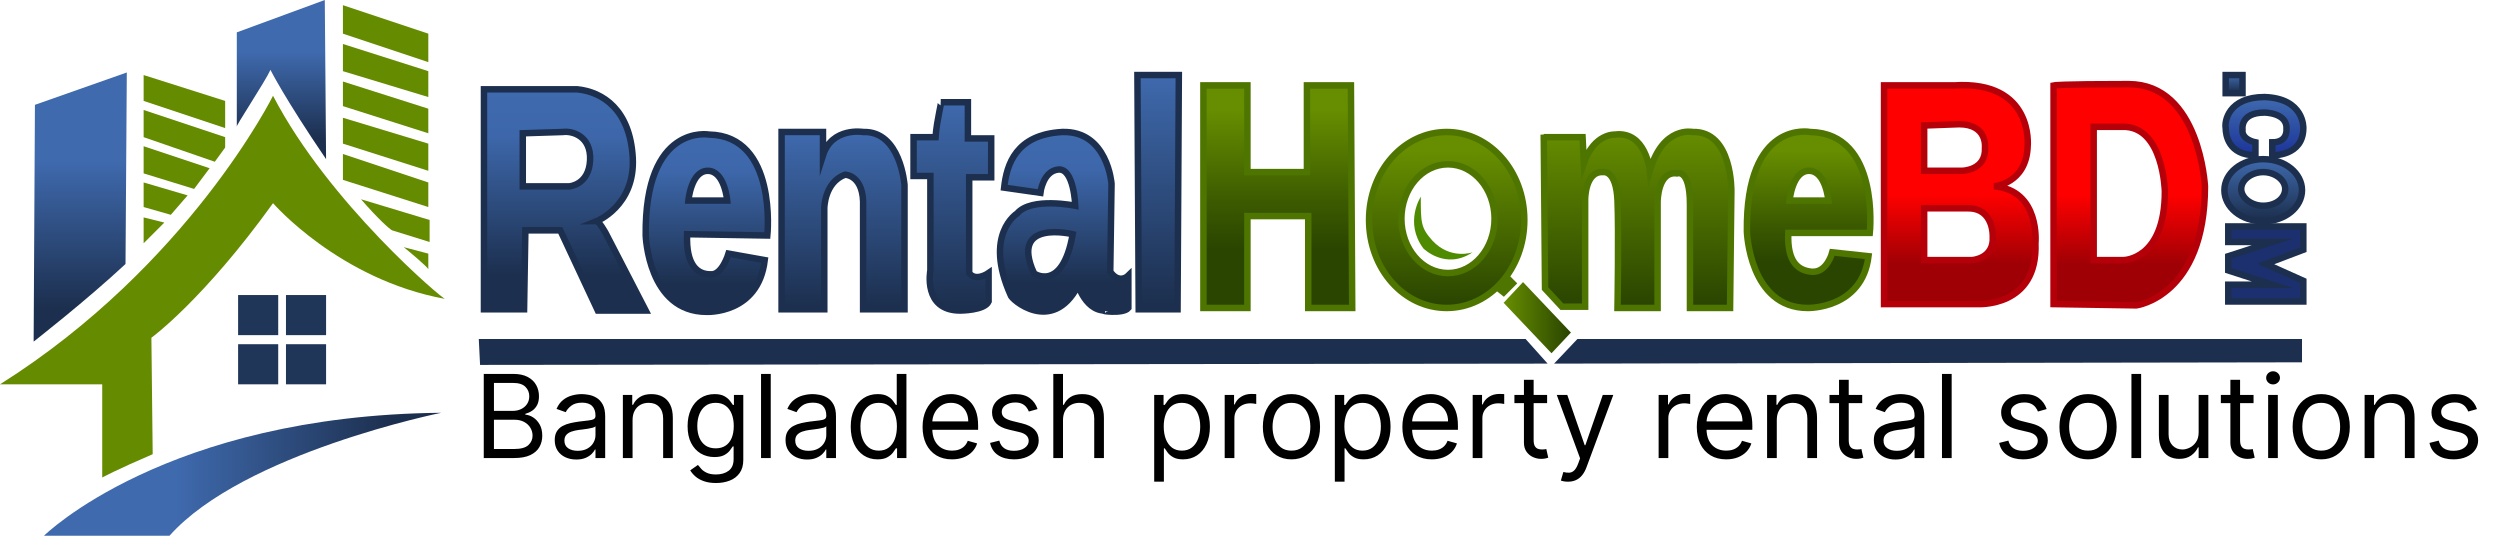
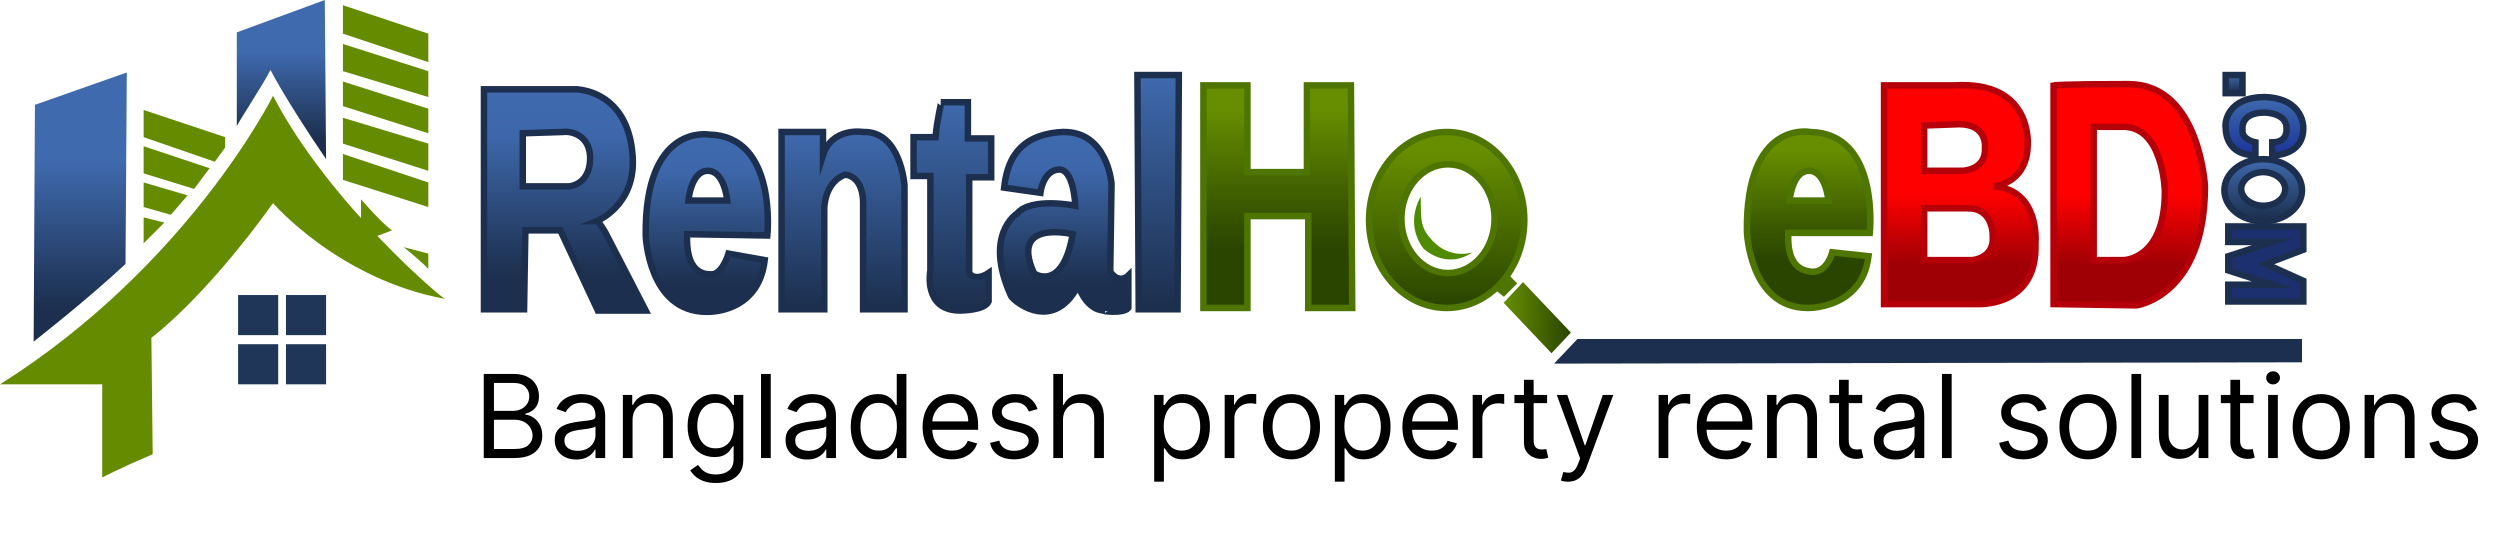
<svg xmlns="http://www.w3.org/2000/svg" width="224" height="48" viewBox="0 0 224 48" fill="none">
  <path d="M3.13 9.392L3.014 30.609C3.014 30.609 7.768 26.899 11.246 23.653L11.362 6.493L3.13 9.392Z" fill="url(#paint0_linear_9108_1821)" />
-   <path d="M12.869 6.725V9.043L20.174 11.478V9.043L12.869 6.725Z" fill="#658B00" />
  <path d="M12.869 9.855L20.174 12.29V13.218L19.246 14.493L12.869 12.29V9.855Z" fill="#658B00" />
  <path d="M12.869 13.102V15.536L17.391 16.928L18.782 15.073L12.869 13.102Z" fill="#658B00" />
  <path d="M12.869 16.348V18.551L15.304 19.246L16.811 17.507L12.869 16.348Z" fill="#658B00" />
  <path d="M12.869 19.479V21.797L14.724 19.942L12.869 19.479Z" fill="#658B00" />
  <path d="M21.217 2.899V11.362C20.985 11.478 23.768 7.304 24.232 6.261C24.232 6.261 25.507 8.812 29.217 14.261L29.101 0L21.217 2.899Z" fill="url(#paint1_linear_9108_1821)" />
  <path d="M30.725 0.464V3.015L38.377 5.565V3.015L30.725 0.464Z" fill="#658B00" />
  <path d="M30.725 3.942V6.377L38.377 8.696V6.377L30.725 3.942Z" fill="#658B00" />
  <path d="M30.725 7.305V9.508L38.377 11.942V9.739L30.725 7.305Z" fill="#658B00" />
  <path d="M30.725 10.551V12.87L38.377 15.304V12.87L30.725 10.551Z" fill="#658B00" />
  <path d="M30.725 13.797V16.116L38.377 18.55V16.348L30.725 13.797Z" fill="#658B00" />
  <path d="M36.174 22.145L38.377 22.724V24.116C38.261 23.884 36.754 22.608 36.174 22.145Z" fill="#658B00" />
  <path d="M24.464 8.58C24.464 8.58 16.927 23.768 0 34.435H9.159V42.783C9.159 42.783 10.435 42.087 13.681 40.696L13.565 30.261C13.565 30.261 18.203 26.899 24.464 18.203C24.464 18.203 30.377 25.044 39.884 26.783C39.768 26.899 29.449 18.203 24.464 8.58Z" fill="#658B00" />
-   <path d="M3.942 48C3.942 48 14.841 37.217 39.537 36.985C39.537 36.985 21.798 40.58 15.189 48H3.942Z" fill="url(#paint2_linear_9108_1821)" />
  <path d="M24.928 26.435H21.334V30.029H24.928V26.435Z" fill="#203659" />
  <path d="M29.217 26.435H25.623V30.029H29.217V26.435Z" fill="#203659" />
  <path d="M29.217 30.841H25.623V34.435H29.217V30.841Z" fill="#203659" />
  <path d="M24.928 30.841H21.334V34.435H24.928V30.841Z" fill="#203659" />
-   <path d="M32.348 17.855L38.493 19.71V21.682L35.131 20.638C34.899 20.522 33.855 19.595 32.348 17.855Z" fill="#658B00" />
+   <path d="M32.348 17.855V21.682L35.131 20.638C34.899 20.522 33.855 19.595 32.348 17.855Z" fill="#658B00" />
  <path d="M54.261 20.87C54.261 20.87 53.682 19.826 53.45 19.826C53.45 19.826 56.928 18.435 56.696 14.145C56.464 9.855 54.029 8.232 51.711 8H43.363V27.71H46.957L47.073 20.638H50.203L53.566 27.826H57.855L54.261 20.87ZM51.015 16.696H46.841V11.942L50.435 11.826C51.247 11.71 52.986 12.174 52.87 14.377C52.754 16.58 51.015 16.696 51.015 16.696Z" fill="url(#paint3_linear_9108_1821)" stroke="#1C2F4E" stroke-width="0.58" stroke-miterlimit="10" />
  <path d="M63.536 12.058C63.536 12.058 57.739 11.014 57.855 21.102C57.855 21.102 58.087 27.942 63.304 27.942C63.304 27.942 67.942 28.174 68.522 23.304L65.275 22.725C65.275 22.725 64.695 24.696 63.652 24.58C62.493 24.58 61.449 23.768 61.565 20.985L68.754 21.102C68.754 21.102 69.681 12.174 63.536 12.058ZM61.681 17.971C61.681 17.971 61.913 15.304 63.42 15.304C64.927 15.304 65.159 17.971 65.159 17.971H61.681Z" fill="url(#paint4_linear_9108_1821)" stroke="#1C2F4E" stroke-width="0.58" stroke-miterlimit="10" />
  <path d="M70.029 12.058V27.71H73.856V18.666C73.856 18.666 73.856 16.348 75.711 15.652C75.711 15.652 77.45 15.652 77.334 18.551V27.71H81.044V16.58C81.044 16.58 80.696 11.71 77.334 11.826C77.334 11.826 74.551 11.362 73.74 13.913V11.826H70.029V12.058Z" fill="url(#paint5_linear_9108_1821)" stroke="#1C2F4E" stroke-width="0.58" stroke-miterlimit="10" />
  <path d="M83.826 12.29H81.855V15.768H83.362V24.232C83.362 24.232 82.666 27.826 86.028 27.826C86.028 27.826 88.231 27.826 88.579 27.014V24.463C88.579 24.463 87.42 25.275 86.84 24.463V15.884H88.811V12.406H86.724V9.159H84.289C84.405 9.159 83.942 10.666 83.826 12.29Z" fill="url(#paint6_linear_9108_1821)" stroke="#1C2F4E" stroke-width="0.58" stroke-miterlimit="10" />
  <path d="M99.478 24.348L99.594 16.464C99.594 16.464 99.246 11.71 95.188 11.826C91.014 12.058 90.202 14.725 89.971 16.812L93.217 17.276C93.217 17.276 93.449 15.305 94.84 15.189C96.231 15.073 96.347 18.435 96.347 18.435C96.347 18.435 92.405 17.623 91.13 19.131C91.13 19.131 88.115 20.986 90.55 26.435C90.55 26.783 94.26 30.029 96.579 25.623C96.463 24.928 97.043 27.826 99.014 27.826C98.318 27.826 100.637 28.174 101.101 27.594V24.696C101.101 24.696 100.289 25.508 99.478 24.348ZM92.637 24.464C90.434 19.594 96.115 20.986 96.115 20.986C95.188 26.319 92.521 24.464 92.637 24.464Z" fill="url(#paint7_linear_9108_1821)" stroke="#1C2F4E" stroke-width="0.58" stroke-miterlimit="10" />
  <path d="M101.913 6.725L102.029 27.71H105.508L105.624 6.725H101.913Z" fill="url(#paint8_linear_9108_1821)" stroke="#1C2F4E" stroke-width="0.58" stroke-miterlimit="10" />
  <path d="M107.826 7.652V27.594H111.768V19.363H117.217V27.594H121.159L121.043 7.652H117.101V15.421H111.768V7.652H107.826Z" fill="url(#paint9_linear_9108_1821)" stroke="#4E7500" stroke-width="0.58" stroke-miterlimit="10" />
  <path d="M134.145 25.739L134.725 26.203L135.536 25.391L134.957 24.811L134.145 25.739Z" fill="#4E7500" stroke="#4E7500" stroke-width="0.58" stroke-miterlimit="10" />
  <path d="M134.725 27.131L136.464 25.275L140.754 29.797L139.015 31.652L134.725 27.131Z" fill="url(#paint10_linear_9108_1821)" />
  <path d="M129.623 11.826C125.797 11.826 122.666 15.304 122.666 19.71C122.666 24.116 125.797 27.594 129.623 27.594C133.449 27.594 136.579 24.116 136.579 19.71C136.579 15.304 133.449 11.826 129.623 11.826ZM129.739 24.464C127.42 24.464 125.565 22.261 125.565 19.594C125.565 16.928 127.42 14.725 129.739 14.725C132.058 14.725 133.913 16.928 133.913 19.594C133.913 22.261 132.058 24.464 129.739 24.464Z" fill="url(#paint11_linear_9108_1821)" stroke="#4E7500" stroke-width="0.58" stroke-miterlimit="10" />
  <path d="M127.304 17.623C127.304 17.623 125.797 19.942 127.536 22.261C127.536 22.261 129.507 24.232 131.942 22.608C131.942 22.608 129.971 23.304 128.348 21.565C127.304 20.406 127.304 19.942 127.304 17.623Z" fill="#4E8B00" />
-   <path d="M138.319 12.058L138.434 25.855L139.942 27.479H142.029V17.855C142.029 17.855 142.029 15.305 143.652 15.421C143.652 15.421 144.811 15.189 144.927 17.971C145.043 20.754 144.927 27.595 144.927 27.595H148.521V18.087C148.521 18.087 148.521 15.305 150.261 15.537C150.261 15.537 151.42 15.073 151.42 18.319C151.42 21.566 151.42 27.595 151.42 27.595H155.014L155.13 17.16C155.13 17.16 155.246 11.71 151.652 11.826C151.652 11.826 148.985 11.247 147.826 15.305C147.826 15.305 147.478 11.71 144.695 12.058C144.695 12.058 142.84 11.942 141.913 14.609L141.797 12.29H138.319V12.058Z" fill="url(#paint12_linear_9108_1821)" stroke="#4E7500" stroke-width="0.58" stroke-miterlimit="10" />
  <path d="M162.202 11.826C162.202 11.826 156.405 10.666 156.521 20.753C156.521 20.753 156.753 27.594 161.97 27.594C161.97 27.594 166.84 27.71 167.42 22.956L164.173 22.608C164.173 22.608 163.71 24.463 162.318 24.347C161.159 24.232 160.115 23.536 160.231 20.869H167.536C167.536 20.869 168.463 11.942 162.202 11.826ZM160.347 17.971C160.347 17.971 160.579 15.304 162.086 15.304C163.594 15.304 163.825 17.971 163.825 17.971H160.347Z" fill="url(#paint13_linear_9108_1821)" stroke="#4E7500" stroke-width="0.58" stroke-miterlimit="10" />
  <path d="M178.666 16.695C178.666 16.695 181.565 16.463 181.681 13.101C181.681 13.101 182.26 7.188 175.072 7.652H168.811V27.246H177.159C177.159 27.246 182.608 27.594 182.376 21.797C182.376 21.797 182.84 17.043 178.666 16.695ZM172.405 11.246L175.536 11.13C178.086 11.13 177.854 13.217 177.854 13.217C177.97 15.304 175.768 15.304 175.768 15.304H172.405V11.246ZM178.55 21.217C178.666 23.188 176.695 23.304 176.695 23.304H172.405V18.666H176.347C178.666 18.666 178.55 21.217 178.55 21.217Z" fill="url(#paint14_linear_9108_1821)" stroke="#B50009" stroke-width="0.58" stroke-miterlimit="10" />
  <path d="M190.725 7.536C184.464 7.536 184 7.652 184 7.652V27.246L191.42 27.362C191.42 27.362 197.565 26.551 197.565 16.695C197.565 16.695 197.102 7.536 190.725 7.536ZM190.261 23.304H187.594V11.362C187.594 11.362 188.406 11.362 190.145 11.362C193.855 11.246 193.971 17.159 193.971 17.159C193.971 23.304 190.261 23.304 190.261 23.304Z" fill="url(#paint15_linear_9108_1821)" stroke="#B50009" stroke-width="0.58" stroke-miterlimit="10" />
  <path d="M43.345 41.04V33.502H45.98C46.506 33.502 46.939 33.592 47.28 33.774C47.621 33.953 47.875 34.195 48.042 34.499C48.209 34.801 48.292 35.136 48.292 35.504C48.292 35.828 48.234 36.095 48.119 36.306C48.006 36.517 47.856 36.684 47.67 36.807C47.486 36.93 47.286 37.02 47.07 37.079V37.153C47.301 37.168 47.533 37.249 47.766 37.396C47.999 37.543 48.194 37.754 48.351 38.029C48.508 38.304 48.587 38.64 48.587 39.038C48.587 39.416 48.501 39.755 48.329 40.057C48.157 40.359 47.886 40.598 47.515 40.775C47.145 40.952 46.663 41.04 46.069 41.04H43.345ZM44.258 40.23H46.069C46.665 40.23 47.089 40.115 47.339 39.884C47.592 39.651 47.718 39.369 47.718 39.038C47.718 38.782 47.653 38.547 47.523 38.331C47.393 38.112 47.208 37.938 46.967 37.808C46.727 37.676 46.442 37.609 46.113 37.609H44.258V40.23ZM44.258 36.814H45.951C46.226 36.814 46.474 36.76 46.695 36.652C46.918 36.544 47.095 36.392 47.225 36.196C47.357 36 47.423 35.769 47.423 35.504C47.423 35.173 47.308 34.892 47.077 34.661C46.847 34.428 46.481 34.311 45.98 34.311H44.258V36.814ZM51.633 41.173C51.274 41.173 50.949 41.105 50.657 40.97C50.365 40.833 50.133 40.635 49.961 40.377C49.79 40.117 49.704 39.803 49.704 39.435C49.704 39.111 49.768 38.849 49.895 38.647C50.023 38.444 50.193 38.284 50.407 38.169C50.62 38.054 50.856 37.968 51.114 37.911C51.374 37.852 51.635 37.806 51.898 37.771C52.241 37.727 52.52 37.694 52.733 37.672C52.949 37.647 53.106 37.607 53.204 37.55C53.305 37.494 53.355 37.396 53.355 37.256V37.227C53.355 36.863 53.256 36.581 53.057 36.38C52.861 36.179 52.563 36.078 52.163 36.078C51.748 36.078 51.423 36.169 51.187 36.35C50.952 36.532 50.786 36.726 50.69 36.932L49.866 36.638C50.013 36.294 50.209 36.027 50.455 35.835C50.703 35.641 50.972 35.506 51.264 35.43C51.559 35.352 51.849 35.312 52.133 35.312C52.315 35.312 52.523 35.335 52.759 35.379C52.997 35.42 53.226 35.508 53.447 35.64C53.671 35.773 53.856 35.973 54.003 36.24C54.15 36.508 54.224 36.866 54.224 37.315V41.04H53.355V40.274H53.311C53.252 40.397 53.154 40.528 53.017 40.668C52.879 40.808 52.696 40.927 52.468 41.025C52.24 41.123 51.961 41.173 51.633 41.173ZM51.765 40.392C52.109 40.392 52.398 40.325 52.634 40.19C52.872 40.055 53.051 39.88 53.171 39.667C53.294 39.454 53.355 39.229 53.355 38.993V38.198C53.318 38.242 53.237 38.283 53.112 38.32C52.99 38.354 52.847 38.385 52.685 38.412C52.526 38.436 52.37 38.459 52.218 38.478C52.068 38.495 51.947 38.51 51.853 38.522C51.628 38.552 51.417 38.6 51.22 38.666C51.026 38.73 50.869 38.827 50.749 38.957C50.631 39.084 50.572 39.258 50.572 39.479C50.572 39.781 50.684 40.009 50.907 40.164C51.133 40.316 51.419 40.392 51.765 40.392ZM56.678 37.639V41.04H55.809V35.386H56.649V36.27H56.722C56.855 35.982 57.056 35.752 57.326 35.578C57.596 35.401 57.944 35.312 58.371 35.312C58.754 35.312 59.089 35.391 59.376 35.548C59.663 35.703 59.887 35.938 60.046 36.255C60.206 36.569 60.285 36.967 60.285 37.447V41.04H59.417V37.506C59.417 37.062 59.301 36.716 59.071 36.468C58.84 36.218 58.524 36.093 58.121 36.093C57.844 36.093 57.596 36.153 57.378 36.273C57.162 36.394 56.991 36.569 56.866 36.8C56.741 37.03 56.678 37.31 56.678 37.639ZM64.155 43.278C63.736 43.278 63.375 43.224 63.073 43.116C62.771 43.011 62.52 42.871 62.318 42.697C62.12 42.525 61.961 42.341 61.843 42.144L62.535 41.658C62.614 41.761 62.713 41.879 62.834 42.012C62.954 42.147 63.118 42.263 63.327 42.361C63.538 42.462 63.814 42.512 64.155 42.512C64.612 42.512 64.988 42.402 65.285 42.181C65.582 41.96 65.731 41.614 65.731 41.143V39.995H65.657C65.593 40.098 65.502 40.225 65.385 40.377C65.269 40.527 65.102 40.661 64.884 40.779C64.668 40.894 64.376 40.952 64.008 40.952C63.551 40.952 63.142 40.844 62.778 40.628C62.418 40.412 62.132 40.098 61.921 39.685C61.712 39.273 61.608 38.773 61.608 38.184C61.608 37.605 61.71 37.1 61.913 36.671C62.117 36.239 62.401 35.905 62.764 35.67C63.127 35.431 63.547 35.312 64.023 35.312C64.391 35.312 64.683 35.374 64.899 35.496C65.117 35.617 65.284 35.754 65.399 35.909C65.517 36.061 65.608 36.186 65.672 36.284H65.76V35.386H66.599V41.202C66.599 41.688 66.489 42.083 66.268 42.387C66.05 42.694 65.755 42.919 65.385 43.061C65.016 43.206 64.607 43.278 64.155 43.278ZM64.126 40.171C64.474 40.171 64.769 40.092 65.009 39.932C65.25 39.773 65.432 39.543 65.558 39.244C65.683 38.944 65.745 38.586 65.745 38.169C65.745 37.762 65.684 37.402 65.561 37.09C65.439 36.779 65.257 36.535 65.016 36.358C64.776 36.181 64.479 36.093 64.126 36.093C63.758 36.093 63.451 36.186 63.205 36.373C62.962 36.559 62.78 36.809 62.657 37.123C62.537 37.438 62.477 37.786 62.477 38.169C62.477 38.562 62.538 38.909 62.661 39.211C62.786 39.51 62.97 39.746 63.213 39.917C63.458 40.087 63.763 40.171 64.126 40.171ZM69.058 33.502V41.04H68.189V33.502H69.058ZM72.313 41.173C71.955 41.173 71.63 41.105 71.338 40.97C71.046 40.833 70.814 40.635 70.642 40.377C70.47 40.117 70.384 39.803 70.384 39.435C70.384 39.111 70.448 38.849 70.576 38.647C70.703 38.444 70.874 38.284 71.087 38.169C71.301 38.054 71.536 37.968 71.794 37.911C72.054 37.852 72.315 37.806 72.578 37.771C72.922 37.727 73.2 37.694 73.414 37.672C73.629 37.647 73.787 37.607 73.885 37.55C73.985 37.494 74.036 37.396 74.036 37.256V37.227C74.036 36.863 73.936 36.581 73.737 36.38C73.541 36.179 73.243 36.078 72.843 36.078C72.428 36.078 72.103 36.169 71.868 36.35C71.632 36.532 71.466 36.726 71.371 36.932L70.546 36.638C70.693 36.294 70.89 36.027 71.135 35.835C71.383 35.641 71.653 35.506 71.945 35.43C72.239 35.352 72.529 35.312 72.814 35.312C72.995 35.312 73.204 35.335 73.439 35.379C73.677 35.42 73.907 35.508 74.128 35.64C74.351 35.773 74.536 35.973 74.683 36.24C74.831 36.508 74.904 36.866 74.904 37.315V41.04H74.036V40.274H73.992C73.933 40.397 73.834 40.528 73.697 40.668C73.56 40.808 73.377 40.927 73.149 41.025C72.92 41.123 72.642 41.173 72.313 41.173ZM72.445 40.392C72.789 40.392 73.079 40.325 73.314 40.19C73.552 40.055 73.731 39.88 73.852 39.667C73.974 39.454 74.036 39.229 74.036 38.993V38.198C73.999 38.242 73.918 38.283 73.793 38.32C73.67 38.354 73.528 38.385 73.366 38.412C73.206 38.436 73.05 38.459 72.898 38.478C72.749 38.495 72.627 38.51 72.534 38.522C72.308 38.552 72.097 38.6 71.901 38.666C71.707 38.73 71.55 38.827 71.43 38.957C71.312 39.084 71.253 39.258 71.253 39.479C71.253 39.781 71.365 40.009 71.588 40.164C71.814 40.316 72.1 40.392 72.445 40.392ZM78.625 41.158C78.154 41.158 77.738 41.039 77.377 40.801C77.016 40.56 76.734 40.222 76.53 39.785C76.327 39.346 76.225 38.827 76.225 38.228C76.225 37.634 76.327 37.119 76.53 36.682C76.734 36.245 77.017 35.908 77.381 35.67C77.744 35.431 78.163 35.312 78.64 35.312C79.008 35.312 79.299 35.374 79.512 35.496C79.728 35.617 79.892 35.754 80.005 35.909C80.121 36.061 80.21 36.186 80.274 36.284H80.348V33.502H81.216V41.04H80.377V40.171H80.274C80.21 40.274 80.119 40.404 80.002 40.562C79.884 40.716 79.716 40.855 79.497 40.977C79.279 41.098 78.988 41.158 78.625 41.158ZM78.743 40.377C79.091 40.377 79.386 40.287 79.626 40.105C79.867 39.921 80.049 39.667 80.175 39.343C80.3 39.017 80.362 38.64 80.362 38.213C80.362 37.791 80.301 37.422 80.178 37.105C80.055 36.786 79.874 36.538 79.633 36.362C79.393 36.182 79.096 36.093 78.743 36.093C78.375 36.093 78.068 36.187 77.822 36.376C77.579 36.563 77.397 36.817 77.274 37.138C77.154 37.457 77.094 37.816 77.094 38.213C77.094 38.615 77.155 38.981 77.278 39.31C77.403 39.636 77.587 39.897 77.83 40.09C78.075 40.282 78.379 40.377 78.743 40.377ZM85.298 41.158C84.754 41.158 84.284 41.038 83.889 40.797C83.496 40.554 83.193 40.215 82.979 39.781C82.768 39.344 82.663 38.836 82.663 38.257C82.663 37.678 82.768 37.168 82.979 36.726C83.193 36.282 83.49 35.936 83.87 35.688C84.253 35.438 84.7 35.312 85.21 35.312C85.505 35.312 85.795 35.362 86.082 35.46C86.37 35.558 86.631 35.717 86.867 35.938C87.102 36.157 87.29 36.446 87.43 36.807C87.57 37.168 87.639 37.612 87.639 38.139V38.508H83.281V37.757H86.756C86.756 37.438 86.692 37.153 86.565 36.903C86.439 36.652 86.26 36.455 86.027 36.31C85.797 36.165 85.524 36.093 85.21 36.093C84.864 36.093 84.565 36.179 84.312 36.35C84.062 36.52 83.869 36.741 83.734 37.013C83.599 37.285 83.532 37.578 83.532 37.889V38.39C83.532 38.817 83.605 39.179 83.752 39.476C83.902 39.77 84.109 39.995 84.374 40.149C84.639 40.301 84.948 40.377 85.298 40.377C85.527 40.377 85.733 40.346 85.917 40.282C86.103 40.215 86.264 40.117 86.399 39.987C86.534 39.855 86.638 39.69 86.712 39.494L87.551 39.73C87.463 40.014 87.314 40.265 87.106 40.48C86.897 40.694 86.639 40.861 86.333 40.981C86.026 41.099 85.681 41.158 85.298 41.158ZM92.966 36.652L92.186 36.873C92.136 36.743 92.064 36.617 91.968 36.494C91.875 36.369 91.747 36.266 91.585 36.185C91.424 36.104 91.216 36.063 90.963 36.063C90.617 36.063 90.329 36.143 90.098 36.303C89.87 36.46 89.756 36.66 89.756 36.903C89.756 37.119 89.835 37.289 89.992 37.414C90.149 37.539 90.394 37.644 90.728 37.727L91.567 37.933C92.073 38.056 92.449 38.244 92.697 38.496C92.945 38.747 93.069 39.069 93.069 39.465C93.069 39.788 92.976 40.078 92.789 40.333C92.605 40.589 92.347 40.79 92.016 40.937C91.685 41.084 91.3 41.158 90.86 41.158C90.284 41.158 89.806 41.033 89.428 40.782C89.05 40.532 88.811 40.166 88.711 39.685L89.535 39.479C89.614 39.784 89.762 40.012 89.981 40.164C90.201 40.316 90.49 40.392 90.846 40.392C91.251 40.392 91.572 40.306 91.81 40.135C92.05 39.96 92.171 39.752 92.171 39.509C92.171 39.312 92.102 39.148 91.965 39.016C91.827 38.881 91.616 38.78 91.332 38.714L90.389 38.493C89.871 38.37 89.491 38.18 89.248 37.922C89.008 37.662 88.887 37.337 88.887 36.947C88.887 36.628 88.977 36.346 89.156 36.1C89.338 35.855 89.584 35.662 89.896 35.522C90.21 35.382 90.566 35.312 90.963 35.312C91.523 35.312 91.962 35.435 92.281 35.681C92.603 35.926 92.831 36.25 92.966 36.652ZM95.245 37.639V41.04H94.376V33.502H95.245V36.27H95.319C95.451 35.977 95.65 35.746 95.915 35.574C96.183 35.4 96.538 35.312 96.983 35.312C97.368 35.312 97.705 35.39 97.995 35.544C98.284 35.697 98.509 35.931 98.668 36.248C98.831 36.562 98.911 36.962 98.911 37.447V41.04H98.043V37.506C98.043 37.057 97.926 36.71 97.693 36.465C97.462 36.217 97.142 36.093 96.732 36.093C96.448 36.093 96.192 36.153 95.967 36.273C95.743 36.394 95.567 36.569 95.437 36.8C95.309 37.03 95.245 37.31 95.245 37.639ZM103.416 43.16V35.386H104.255V36.284H104.358C104.422 36.186 104.51 36.061 104.623 35.909C104.739 35.754 104.903 35.617 105.117 35.496C105.333 35.374 105.625 35.312 105.993 35.312C106.469 35.312 106.888 35.431 107.252 35.67C107.615 35.908 107.898 36.245 108.102 36.682C108.306 37.119 108.407 37.634 108.407 38.228C108.407 38.827 108.306 39.346 108.102 39.785C107.898 40.222 107.616 40.56 107.255 40.801C106.894 41.039 106.479 41.158 106.007 41.158C105.644 41.158 105.353 41.098 105.135 40.977C104.917 40.855 104.748 40.716 104.631 40.562C104.513 40.404 104.422 40.274 104.358 40.171H104.285V43.16H103.416ZM104.27 38.213C104.27 38.64 104.333 39.017 104.458 39.343C104.583 39.667 104.766 39.921 105.006 40.105C105.247 40.287 105.541 40.377 105.89 40.377C106.253 40.377 106.556 40.282 106.799 40.09C107.044 39.897 107.228 39.636 107.351 39.31C107.476 38.981 107.539 38.615 107.539 38.213C107.539 37.816 107.477 37.457 107.355 37.138C107.234 36.817 107.052 36.563 106.806 36.376C106.563 36.187 106.258 36.093 105.89 36.093C105.536 36.093 105.239 36.182 104.999 36.362C104.758 36.538 104.577 36.786 104.454 37.105C104.331 37.422 104.27 37.791 104.27 38.213ZM109.732 41.04V35.386H110.572V36.24H110.631C110.734 35.96 110.92 35.733 111.19 35.559C111.46 35.385 111.764 35.298 112.103 35.298C112.167 35.298 112.247 35.299 112.342 35.301C112.438 35.304 112.51 35.308 112.559 35.312V36.196C112.53 36.189 112.463 36.178 112.357 36.163C112.254 36.146 112.145 36.137 112.029 36.137C111.755 36.137 111.509 36.195 111.293 36.31C111.08 36.423 110.91 36.58 110.785 36.781C110.663 36.98 110.601 37.207 110.601 37.462V41.04H109.732ZM115.714 41.158C115.204 41.158 114.756 41.036 114.37 40.793C113.988 40.55 113.688 40.211 113.472 39.774C113.259 39.337 113.152 38.827 113.152 38.242C113.152 37.654 113.259 37.139 113.472 36.7C113.688 36.261 113.988 35.92 114.37 35.677C114.756 35.434 115.204 35.312 115.714 35.312C116.224 35.312 116.671 35.434 117.054 35.677C117.439 35.92 117.739 36.261 117.952 36.7C118.168 37.139 118.276 37.654 118.276 38.242C118.276 38.827 118.168 39.337 117.952 39.774C117.739 40.211 117.439 40.55 117.054 40.793C116.671 41.036 116.224 41.158 115.714 41.158ZM115.714 40.377C116.102 40.377 116.421 40.278 116.671 40.079C116.921 39.88 117.107 39.619 117.227 39.295C117.347 38.971 117.407 38.62 117.407 38.242C117.407 37.865 117.347 37.513 117.227 37.186C117.107 36.86 116.921 36.596 116.671 36.395C116.421 36.194 116.102 36.093 115.714 36.093C115.326 36.093 115.007 36.194 114.757 36.395C114.507 36.596 114.321 36.86 114.201 37.186C114.081 37.513 114.021 37.865 114.021 38.242C114.021 38.62 114.081 38.971 114.201 39.295C114.321 39.619 114.507 39.88 114.757 40.079C115.007 40.278 115.326 40.377 115.714 40.377ZM119.602 43.16V35.386H120.441V36.284H120.544C120.608 36.186 120.696 36.061 120.809 35.909C120.925 35.754 121.089 35.617 121.303 35.496C121.519 35.374 121.811 35.312 122.179 35.312C122.655 35.312 123.074 35.431 123.438 35.67C123.801 35.908 124.084 36.245 124.288 36.682C124.492 37.119 124.593 37.634 124.593 38.228C124.593 38.827 124.492 39.346 124.288 39.785C124.084 40.222 123.802 40.56 123.441 40.801C123.08 41.039 122.665 41.158 122.193 41.158C121.83 41.158 121.539 41.098 121.321 40.977C121.103 40.855 120.934 40.716 120.817 40.562C120.699 40.404 120.608 40.274 120.544 40.171H120.471V43.16H119.602ZM120.456 38.213C120.456 38.64 120.519 39.017 120.644 39.343C120.769 39.667 120.952 39.921 121.192 40.105C121.433 40.287 121.727 40.377 122.076 40.377C122.439 40.377 122.742 40.282 122.985 40.09C123.23 39.897 123.414 39.636 123.537 39.31C123.662 38.981 123.725 38.615 123.725 38.213C123.725 37.816 123.663 37.457 123.541 37.138C123.42 36.817 123.238 36.563 122.992 36.376C122.749 36.187 122.444 36.093 122.076 36.093C121.722 36.093 121.425 36.182 121.185 36.362C120.944 36.538 120.763 36.786 120.64 37.105C120.517 37.422 120.456 37.791 120.456 38.213ZM128.289 41.158C127.744 41.158 127.274 41.038 126.879 40.797C126.487 40.554 126.184 40.215 125.97 39.781C125.759 39.344 125.653 38.836 125.653 38.257C125.653 37.678 125.759 37.168 125.97 36.726C126.184 36.282 126.48 35.936 126.861 35.688C127.244 35.438 127.69 35.312 128.201 35.312C128.495 35.312 128.786 35.362 129.073 35.46C129.36 35.558 129.622 35.717 129.857 35.938C130.093 36.157 130.28 36.446 130.42 36.807C130.56 37.168 130.63 37.612 130.63 38.139V38.508H126.272V37.757H129.747C129.747 37.438 129.683 37.153 129.555 36.903C129.43 36.652 129.251 36.455 129.018 36.31C128.787 36.165 128.515 36.093 128.201 36.093C127.855 36.093 127.555 36.179 127.303 36.35C127.052 36.52 126.86 36.741 126.725 37.013C126.59 37.285 126.522 37.578 126.522 37.889V38.39C126.522 38.817 126.596 39.179 126.743 39.476C126.893 39.77 127.1 39.995 127.365 40.149C127.63 40.301 127.938 40.377 128.289 40.377C128.517 40.377 128.723 40.346 128.907 40.282C129.094 40.215 129.255 40.117 129.39 39.987C129.525 39.855 129.629 39.69 129.702 39.494L130.542 39.73C130.453 40.014 130.305 40.265 130.096 40.48C129.888 40.694 129.63 40.861 129.323 40.981C129.017 41.099 128.672 41.158 128.289 41.158ZM131.952 41.04V35.386H132.791V36.24H132.85C132.953 35.96 133.139 35.733 133.409 35.559C133.679 35.385 133.983 35.298 134.322 35.298C134.386 35.298 134.466 35.299 134.561 35.301C134.657 35.304 134.729 35.308 134.778 35.312V36.196C134.749 36.189 134.682 36.178 134.576 36.163C134.473 36.146 134.364 36.137 134.248 36.137C133.974 36.137 133.728 36.195 133.512 36.31C133.299 36.423 133.129 36.58 133.004 36.781C132.882 36.98 132.82 37.207 132.82 37.462V41.04H131.952ZM138.621 35.386V36.122H135.691V35.386H138.621ZM136.545 34.032H137.414V39.42C137.414 39.666 137.45 39.85 137.521 39.973C137.594 40.093 137.688 40.174 137.801 40.215C137.916 40.255 138.037 40.274 138.165 40.274C138.261 40.274 138.339 40.27 138.401 40.26C138.462 40.247 138.511 40.238 138.548 40.23L138.724 41.011C138.666 41.033 138.583 41.055 138.478 41.077C138.372 41.101 138.239 41.114 138.077 41.114C137.831 41.114 137.591 41.061 137.355 40.955C137.122 40.85 136.928 40.689 136.774 40.473C136.621 40.257 136.545 39.985 136.545 39.656V34.032ZM140.488 43.16C140.34 43.16 140.209 43.148 140.094 43.123C139.978 43.101 139.899 43.079 139.855 43.057L140.075 42.292C140.286 42.346 140.473 42.365 140.635 42.35C140.797 42.336 140.94 42.263 141.066 42.133C141.193 42.006 141.31 41.798 141.415 41.511L141.577 41.069L139.486 35.386H140.429L141.989 39.892H142.048L143.609 35.386H144.551L142.151 41.865C142.043 42.157 141.91 42.398 141.75 42.59C141.591 42.784 141.405 42.927 141.194 43.02C140.986 43.114 140.75 43.16 140.488 43.16ZM148.613 41.04V35.386H149.453V36.24H149.511C149.615 35.96 149.801 35.733 150.071 35.559C150.341 35.385 150.645 35.298 150.984 35.298C151.048 35.298 151.127 35.299 151.223 35.301C151.319 35.304 151.391 35.308 151.44 35.312V36.196C151.411 36.189 151.343 36.178 151.238 36.163C151.135 36.146 151.026 36.137 150.91 36.137C150.635 36.137 150.39 36.195 150.174 36.31C149.961 36.423 149.791 36.58 149.666 36.781C149.543 36.98 149.482 37.207 149.482 37.462V41.04H148.613ZM154.668 41.158C154.124 41.158 153.654 41.038 153.259 40.797C152.866 40.554 152.563 40.215 152.349 39.781C152.138 39.344 152.033 38.836 152.033 38.257C152.033 37.678 152.138 37.168 152.349 36.726C152.563 36.282 152.86 35.936 153.24 35.688C153.623 35.438 154.07 35.312 154.58 35.312C154.875 35.312 155.165 35.362 155.452 35.46C155.74 35.558 156.001 35.717 156.237 35.938C156.472 36.157 156.66 36.446 156.8 36.807C156.94 37.168 157.01 37.612 157.01 38.139V38.508H152.651V37.757H156.126C156.126 37.438 156.062 37.153 155.935 36.903C155.81 36.652 155.63 36.455 155.397 36.31C155.167 36.165 154.894 36.093 154.58 36.093C154.234 36.093 153.935 36.179 153.682 36.35C153.432 36.52 153.239 36.741 153.104 37.013C152.969 37.285 152.902 37.578 152.902 37.889V38.39C152.902 38.817 152.975 39.179 153.122 39.476C153.272 39.77 153.479 39.995 153.745 40.149C154.01 40.301 154.318 40.377 154.668 40.377C154.897 40.377 155.103 40.346 155.287 40.282C155.473 40.215 155.634 40.117 155.769 39.987C155.904 39.855 156.008 39.69 156.082 39.494L156.921 39.73C156.833 40.014 156.684 40.265 156.476 40.48C156.267 40.694 156.01 40.861 155.703 40.981C155.396 41.099 155.051 41.158 154.668 41.158ZM159.2 37.639V41.04H158.331V35.386H159.17V36.27H159.244C159.376 35.982 159.578 35.752 159.848 35.578C160.117 35.401 160.466 35.312 160.893 35.312C161.276 35.312 161.611 35.391 161.898 35.548C162.185 35.703 162.408 35.938 162.568 36.255C162.727 36.569 162.807 36.967 162.807 37.447V41.04H161.938V37.506C161.938 37.062 161.823 36.716 161.592 36.468C161.362 36.218 161.045 36.093 160.643 36.093C160.365 36.093 160.117 36.153 159.899 36.273C159.683 36.394 159.513 36.569 159.387 36.8C159.262 37.03 159.2 37.31 159.2 37.639ZM166.853 35.386V36.122H163.923V35.386H166.853ZM164.777 34.032H165.646V39.42C165.646 39.666 165.681 39.85 165.753 39.973C165.826 40.093 165.92 40.174 166.032 40.215C166.148 40.255 166.269 40.274 166.397 40.274C166.493 40.274 166.571 40.27 166.632 40.26C166.694 40.247 166.743 40.238 166.78 40.23L166.956 41.011C166.897 41.033 166.815 41.055 166.71 41.077C166.604 41.101 166.47 41.114 166.308 41.114C166.063 41.114 165.823 41.061 165.587 40.955C165.354 40.85 165.16 40.689 165.005 40.473C164.853 40.257 164.777 39.985 164.777 39.656V34.032ZM169.824 41.173C169.466 41.173 169.14 41.105 168.848 40.97C168.556 40.833 168.324 40.635 168.153 40.377C167.981 40.117 167.895 39.803 167.895 39.435C167.895 39.111 167.959 38.849 168.086 38.647C168.214 38.444 168.385 38.284 168.598 38.169C168.812 38.054 169.047 37.968 169.305 37.911C169.565 37.852 169.826 37.806 170.089 37.771C170.432 37.727 170.711 37.694 170.924 37.672C171.14 37.647 171.297 37.607 171.396 37.55C171.496 37.494 171.546 37.396 171.546 37.256V37.227C171.546 36.863 171.447 36.581 171.248 36.38C171.052 36.179 170.754 36.078 170.354 36.078C169.939 36.078 169.614 36.169 169.378 36.35C169.143 36.532 168.977 36.726 168.881 36.932L168.057 36.638C168.204 36.294 168.4 36.027 168.646 35.835C168.894 35.641 169.164 35.506 169.456 35.43C169.75 35.352 170.04 35.312 170.324 35.312C170.506 35.312 170.715 35.335 170.95 35.379C171.188 35.42 171.418 35.508 171.638 35.64C171.862 35.773 172.047 35.973 172.194 36.24C172.342 36.508 172.415 36.866 172.415 37.315V41.04H171.546V40.274H171.502C171.443 40.397 171.345 40.528 171.208 40.668C171.07 40.808 170.888 40.927 170.659 41.025C170.431 41.123 170.153 41.173 169.824 41.173ZM169.956 40.392C170.3 40.392 170.589 40.325 170.825 40.19C171.063 40.055 171.242 39.88 171.362 39.667C171.485 39.454 171.546 39.229 171.546 38.993V38.198C171.51 38.242 171.429 38.283 171.304 38.32C171.181 38.354 171.038 38.385 170.877 38.412C170.717 38.436 170.561 38.459 170.409 38.478C170.259 38.495 170.138 38.51 170.045 38.522C169.819 38.552 169.608 38.6 169.412 38.666C169.218 38.73 169.061 38.827 168.94 38.957C168.823 39.084 168.764 39.258 168.764 39.479C168.764 39.781 168.875 40.009 169.099 40.164C169.324 40.316 169.61 40.392 169.956 40.392ZM174.869 33.502V41.04H174.001V33.502H174.869ZM183.381 36.652L182.6 36.873C182.551 36.743 182.479 36.617 182.383 36.494C182.29 36.369 182.162 36.266 182 36.185C181.838 36.104 181.631 36.063 181.378 36.063C181.032 36.063 180.744 36.143 180.513 36.303C180.285 36.46 180.171 36.66 180.171 36.903C180.171 37.119 180.249 37.289 180.406 37.414C180.564 37.539 180.809 37.644 181.143 37.727L181.982 37.933C182.487 38.056 182.864 38.244 183.112 38.496C183.36 38.747 183.484 39.069 183.484 39.465C183.484 39.788 183.39 40.078 183.204 40.333C183.02 40.589 182.762 40.79 182.431 40.937C182.1 41.084 181.714 41.158 181.275 41.158C180.698 41.158 180.221 41.033 179.843 40.782C179.465 40.532 179.226 40.166 179.125 39.685L179.95 39.479C180.029 39.784 180.177 40.012 180.395 40.164C180.616 40.316 180.905 40.392 181.26 40.392C181.665 40.392 181.987 40.306 182.225 40.135C182.465 39.96 182.586 39.752 182.586 39.509C182.586 39.312 182.517 39.148 182.379 39.016C182.242 38.881 182.031 38.78 181.746 38.714L180.804 38.493C180.286 38.37 179.906 38.18 179.663 37.922C179.422 37.662 179.302 37.337 179.302 36.947C179.302 36.628 179.392 36.346 179.571 36.1C179.752 35.855 179.999 35.662 180.311 35.522C180.625 35.382 180.981 35.312 181.378 35.312C181.938 35.312 182.377 35.435 182.696 35.681C183.017 35.926 183.246 36.25 183.381 36.652ZM187.088 41.158C186.578 41.158 186.13 41.036 185.745 40.793C185.362 40.55 185.063 40.211 184.847 39.774C184.633 39.337 184.526 38.827 184.526 38.242C184.526 37.654 184.633 37.139 184.847 36.7C185.063 36.261 185.362 35.92 185.745 35.677C186.13 35.434 186.578 35.312 187.088 35.312C187.599 35.312 188.045 35.434 188.428 35.677C188.813 35.92 189.113 36.261 189.326 36.7C189.542 37.139 189.65 37.654 189.65 38.242C189.65 38.827 189.542 39.337 189.326 39.774C189.113 40.211 188.813 40.55 188.428 40.793C188.045 41.036 187.599 41.158 187.088 41.158ZM187.088 40.377C187.476 40.377 187.795 40.278 188.045 40.079C188.296 39.88 188.481 39.619 188.601 39.295C188.721 38.971 188.782 38.62 188.782 38.242C188.782 37.865 188.721 37.513 188.601 37.186C188.481 36.86 188.296 36.596 188.045 36.395C187.795 36.194 187.476 36.093 187.088 36.093C186.701 36.093 186.382 36.194 186.131 36.395C185.881 36.596 185.696 36.86 185.575 37.186C185.455 37.513 185.395 37.865 185.395 38.242C185.395 38.62 185.455 38.971 185.575 39.295C185.696 39.619 185.881 39.88 186.131 40.079C186.382 40.278 186.701 40.377 187.088 40.377ZM191.845 33.502V41.04H190.976V33.502H191.845ZM196.999 38.728V35.386H197.868V41.04H196.999V40.083H196.94C196.808 40.37 196.602 40.614 196.322 40.816C196.042 41.014 195.689 41.114 195.262 41.114C194.908 41.114 194.594 41.036 194.319 40.882C194.045 40.725 193.829 40.489 193.672 40.175C193.515 39.858 193.436 39.46 193.436 38.979V35.386H194.305V38.92C194.305 39.332 194.42 39.661 194.651 39.906C194.884 40.152 195.181 40.274 195.542 40.274C195.758 40.274 195.977 40.219 196.2 40.109C196.426 39.998 196.615 39.829 196.767 39.601C196.922 39.373 196.999 39.082 196.999 38.728ZM201.918 35.386V36.122H198.988V35.386H201.918ZM199.842 34.032H200.711V39.42C200.711 39.666 200.746 39.85 200.817 39.973C200.891 40.093 200.984 40.174 201.097 40.215C201.212 40.255 201.334 40.274 201.461 40.274C201.557 40.274 201.636 40.27 201.697 40.26C201.758 40.247 201.807 40.238 201.844 40.23L202.021 41.011C201.962 41.033 201.88 41.055 201.774 41.077C201.669 41.101 201.535 41.114 201.373 41.114C201.128 41.114 200.887 41.061 200.652 40.955C200.418 40.85 200.225 40.689 200.07 40.473C199.918 40.257 199.842 39.985 199.842 39.656V34.032ZM203.225 41.04V35.386H204.093V41.04H203.225ZM203.666 34.444C203.497 34.444 203.351 34.386 203.228 34.271C203.108 34.156 203.048 34.017 203.048 33.855C203.048 33.693 203.108 33.554 203.228 33.439C203.351 33.324 203.497 33.266 203.666 33.266C203.836 33.266 203.98 33.324 204.101 33.439C204.223 33.554 204.285 33.693 204.285 33.855C204.285 34.017 204.223 34.156 204.101 34.271C203.98 34.386 203.836 34.444 203.666 34.444ZM207.981 41.158C207.471 41.158 207.023 41.036 206.638 40.793C206.255 40.55 205.956 40.211 205.74 39.774C205.526 39.337 205.419 38.827 205.419 38.242C205.419 37.654 205.526 37.139 205.74 36.7C205.956 36.261 206.255 35.92 206.638 35.677C207.023 35.434 207.471 35.312 207.981 35.312C208.492 35.312 208.938 35.434 209.321 35.677C209.706 35.92 210.006 36.261 210.219 36.7C210.435 37.139 210.543 37.654 210.543 38.242C210.543 38.827 210.435 39.337 210.219 39.774C210.006 40.211 209.706 40.55 209.321 40.793C208.938 41.036 208.492 41.158 207.981 41.158ZM207.981 40.377C208.369 40.377 208.688 40.278 208.938 40.079C209.189 39.88 209.374 39.619 209.494 39.295C209.614 38.971 209.675 38.62 209.675 38.242C209.675 37.865 209.614 37.513 209.494 37.186C209.374 36.86 209.189 36.596 208.938 36.395C208.688 36.194 208.369 36.093 207.981 36.093C207.594 36.093 207.275 36.194 207.024 36.395C206.774 36.596 206.589 36.86 206.468 37.186C206.348 37.513 206.288 37.865 206.288 38.242C206.288 38.62 206.348 38.971 206.468 39.295C206.589 39.619 206.774 39.88 207.024 40.079C207.275 40.278 207.594 40.377 207.981 40.377ZM212.738 37.639V41.04H211.869V35.386H212.709V36.27H212.782C212.915 35.982 213.116 35.752 213.386 35.578C213.656 35.401 214.004 35.312 214.431 35.312C214.814 35.312 215.149 35.391 215.436 35.548C215.723 35.703 215.947 35.938 216.106 36.255C216.266 36.569 216.345 36.967 216.345 37.447V41.04H215.477V37.506C215.477 37.062 215.361 36.716 215.131 36.468C214.9 36.218 214.583 36.093 214.181 36.093C213.904 36.093 213.656 36.153 213.437 36.273C213.221 36.394 213.051 36.569 212.926 36.8C212.801 37.03 212.738 37.31 212.738 37.639ZM221.938 36.652L221.157 36.873C221.108 36.743 221.036 36.617 220.94 36.494C220.847 36.369 220.719 36.266 220.557 36.185C220.395 36.104 220.188 36.063 219.935 36.063C219.589 36.063 219.301 36.143 219.07 36.303C218.842 36.46 218.728 36.66 218.728 36.903C218.728 37.119 218.806 37.289 218.963 37.414C219.12 37.539 219.366 37.644 219.7 37.727L220.539 37.933C221.044 38.056 221.421 38.244 221.669 38.496C221.917 38.747 222.041 39.069 222.041 39.465C222.041 39.788 221.947 40.078 221.761 40.333C221.577 40.589 221.319 40.79 220.988 40.937C220.657 41.084 220.271 41.158 219.832 41.158C219.255 41.158 218.778 41.033 218.4 40.782C218.022 40.532 217.783 40.166 217.682 39.685L218.507 39.479C218.585 39.784 218.734 40.012 218.952 40.164C219.173 40.316 219.462 40.392 219.817 40.392C220.222 40.392 220.544 40.306 220.782 40.135C221.022 39.96 221.142 39.752 221.142 39.509C221.142 39.312 221.074 39.148 220.936 39.016C220.799 38.881 220.588 38.78 220.303 38.714L219.361 38.493C218.843 38.37 218.463 38.18 218.22 37.922C217.979 37.662 217.859 37.337 217.859 36.947C217.859 36.628 217.949 36.346 218.128 36.1C218.309 35.855 218.556 35.662 218.868 35.522C219.182 35.382 219.538 35.312 219.935 35.312C220.495 35.312 220.934 35.435 221.253 35.681C221.574 35.926 221.803 36.25 221.938 36.652Z" fill="black" />
-   <path d="M42.899 30.377H136.696L138.667 32.58L43.014 32.696L42.899 30.377Z" fill="#1C2F4E" />
  <path d="M139.246 32.58L141.333 30.377H206.26V32.464L139.246 32.58Z" fill="#1C2F4E" />
  <path d="M199.42 6.725V8.348H200.927V6.725H199.42Z" fill="url(#paint16_linear_9108_1821)" stroke="#1C2F4E" stroke-width="0.58" stroke-miterlimit="10" />
  <path d="M199.652 20.29H206.377V22.377L203.015 23.652L206.377 25.16V27.015H199.652V25.507H203.594L199.652 24.232V22.957L203.594 21.681H199.652V20.29Z" fill="#1C2F6F" stroke="#1C2F4E" stroke-width="0.58" stroke-miterlimit="10" />
  <path d="M202.783 14.261C200.812 14.261 199.305 15.536 199.305 17.043C199.305 18.551 200.812 19.826 202.783 19.826C204.754 19.826 206.261 18.551 206.261 17.043C206.261 15.536 204.754 14.261 202.783 14.261ZM202.783 18.435C201.739 18.435 200.812 17.739 200.812 16.927C200.812 16.116 201.739 15.42 202.783 15.42C203.826 15.42 204.754 16.116 204.754 16.927C204.754 17.739 203.942 18.435 202.783 18.435Z" fill="url(#paint17_linear_9108_1821)" stroke="#1C2F4E" stroke-width="0.58" stroke-miterlimit="10" />
  <path d="M202.087 13.913V12.753C202.087 12.753 200.812 12.521 200.928 11.594C200.928 11.594 200.696 10.087 202.899 10.087C202.899 10.087 204.986 10.087 204.87 11.594C204.87 11.594 204.986 12.753 203.594 12.753V13.913C203.594 13.913 206.377 14.029 206.377 11.478C206.377 11.478 206.493 8.811 202.899 8.695C199.652 8.695 199.305 10.898 199.421 11.478C199.421 12.058 199.652 13.913 202.087 13.913Z" fill="url(#paint18_linear_9108_1821)" stroke="#1C2F4E" stroke-width="0.58" stroke-miterlimit="10" />
  <defs>
    <linearGradient id="paint0_linear_9108_1821" x1="7.211" y1="6.447" x2="7.211" y2="30.563" gradientUnits="userSpaceOnUse">
      <stop offset="0.33" stop-color="#3F6AAE" />
      <stop offset="0.877" stop-color="#1C2F4E" />
    </linearGradient>
    <linearGradient id="paint1_linear_9108_1821" x1="25.234" y1="-0.046" x2="25.234" y2="14.214" gradientUnits="userSpaceOnUse">
      <stop offset="0.33" stop-color="#3F6AAE" />
      <stop offset="0.877" stop-color="#1C2F4E" />
    </linearGradient>
    <linearGradient id="paint2_linear_9108_1821" x1="3.966" y1="42.446" x2="39.56" y2="42.446" gradientUnits="userSpaceOnUse">
      <stop offset="0.33" stop-color="#3F6AAE" />
      <stop offset="0.877" stop-color="#1C2F4E" />
    </linearGradient>
    <linearGradient id="paint3_linear_9108_1821" x1="50.632" y1="7.954" x2="50.632" y2="27.78" gradientUnits="userSpaceOnUse">
      <stop stop-color="#3F6AAE" />
      <stop offset="0.215" stop-color="#3D67AA" />
      <stop offset="0.844" stop-color="#1C2F4E" />
    </linearGradient>
    <linearGradient id="paint4_linear_9108_1821" x1="63.352" y1="11.981" x2="63.352" y2="27.897" gradientUnits="userSpaceOnUse">
      <stop stop-color="#3F6AAE" />
      <stop offset="0.215" stop-color="#3D67AA" />
      <stop offset="0.844" stop-color="#1C2F4E" />
    </linearGradient>
    <linearGradient id="paint5_linear_9108_1821" x1="75.56" y1="11.907" x2="75.56" y2="27.757" gradientUnits="userSpaceOnUse">
      <stop stop-color="#3F6AAE" />
      <stop offset="0.983" stop-color="#1C2F4E" />
    </linearGradient>
    <linearGradient id="paint6_linear_9108_1821" x1="85.356" y1="9.079" x2="85.356" y2="27.775" gradientUnits="userSpaceOnUse">
      <stop stop-color="#3F6AAE" />
      <stop offset="0.983" stop-color="#1C2F4E" />
    </linearGradient>
    <linearGradient id="paint7_linear_9108_1821" x1="95.374" y1="11.778" x2="95.374" y2="27.884" gradientUnits="userSpaceOnUse">
      <stop stop-color="#3F6AAE" />
      <stop offset="0.215" stop-color="#3D67AA" />
      <stop offset="0.844" stop-color="#1C2F4E" />
    </linearGradient>
    <linearGradient id="paint8_linear_9108_1821" x1="103.792" y1="6.627" x2="103.792" y2="27.653" gradientUnits="userSpaceOnUse">
      <stop stop-color="#3F6AAE" />
      <stop offset="0.983" stop-color="#1C2F4E" />
    </linearGradient>
    <linearGradient id="paint9_linear_9108_1821" x1="114.516" y1="7.606" x2="114.516" y2="27.548" gradientUnits="userSpaceOnUse">
      <stop offset="0.112" stop-color="#678E00" />
      <stop offset="0.531" stop-color="#3B5A00" />
      <stop offset="0.74" stop-color="#2A4500" />
    </linearGradient>
    <linearGradient id="paint10_linear_9108_1821" x1="134.748" y1="28.417" x2="140.777" y2="28.417" gradientUnits="userSpaceOnUse">
      <stop stop-color="#678E00" />
      <stop offset="0.983" stop-color="#2A4500" />
    </linearGradient>
    <linearGradient id="paint11_linear_9108_1821" x1="129.646" y1="11.78" x2="129.646" y2="27.548" gradientUnits="userSpaceOnUse">
      <stop offset="0.112" stop-color="#678E00" />
      <stop offset="0.983" stop-color="#2A4500" />
    </linearGradient>
    <linearGradient id="paint12_linear_9108_1821" x1="146.748" y1="11.613" x2="146.748" y2="27.549" gradientUnits="userSpaceOnUse">
      <stop stop-color="#678E00" />
      <stop offset="0.983" stop-color="#2A4500" />
    </linearGradient>
    <linearGradient id="paint13_linear_9108_1821" x1="162.075" y1="11.739" x2="162.075" y2="27.548" gradientUnits="userSpaceOnUse">
      <stop offset="0.112" stop-color="#678E00" />
      <stop offset="0.531" stop-color="#3B5A00" />
      <stop offset="0.74" stop-color="#2A4500" />
    </linearGradient>
    <linearGradient id="paint14_linear_9108_1821" x1="175.624" y1="7.58" x2="175.624" y2="27.204" gradientUnits="userSpaceOnUse">
      <stop offset="0.503" stop-color="#FE0000" />
      <stop offset="0.821" stop-color="#9E0005" />
    </linearGradient>
    <linearGradient id="paint15_linear_9108_1821" x1="190.806" y1="7.49" x2="190.806" y2="27.316" gradientUnits="userSpaceOnUse">
      <stop offset="0.503" stop-color="#FE0000" />
      <stop offset="0.821" stop-color="#9E0005" />
    </linearGradient>
    <linearGradient id="paint16_linear_9108_1821" x1="200.197" y1="6.678" x2="200.197" y2="8.283" gradientUnits="userSpaceOnUse">
      <stop stop-color="#3F6AAE" />
      <stop offset="0.983" stop-color="#1C2F4E" />
    </linearGradient>
    <linearGradient id="paint17_linear_9108_1821" x1="202.806" y1="14.214" x2="202.806" y2="19.78" gradientUnits="userSpaceOnUse">
      <stop stop-color="#3F6AAE" />
      <stop offset="0.983" stop-color="#1C2F4E" />
    </linearGradient>
    <linearGradient id="paint18_linear_9108_1821" x1="202.913" y1="8.746" x2="202.913" y2="13.879" gradientUnits="userSpaceOnUse">
      <stop stop-color="#3F6AAE" />
      <stop offset="0.983" stop-color="#1C359A" />
    </linearGradient>
  </defs>
</svg>